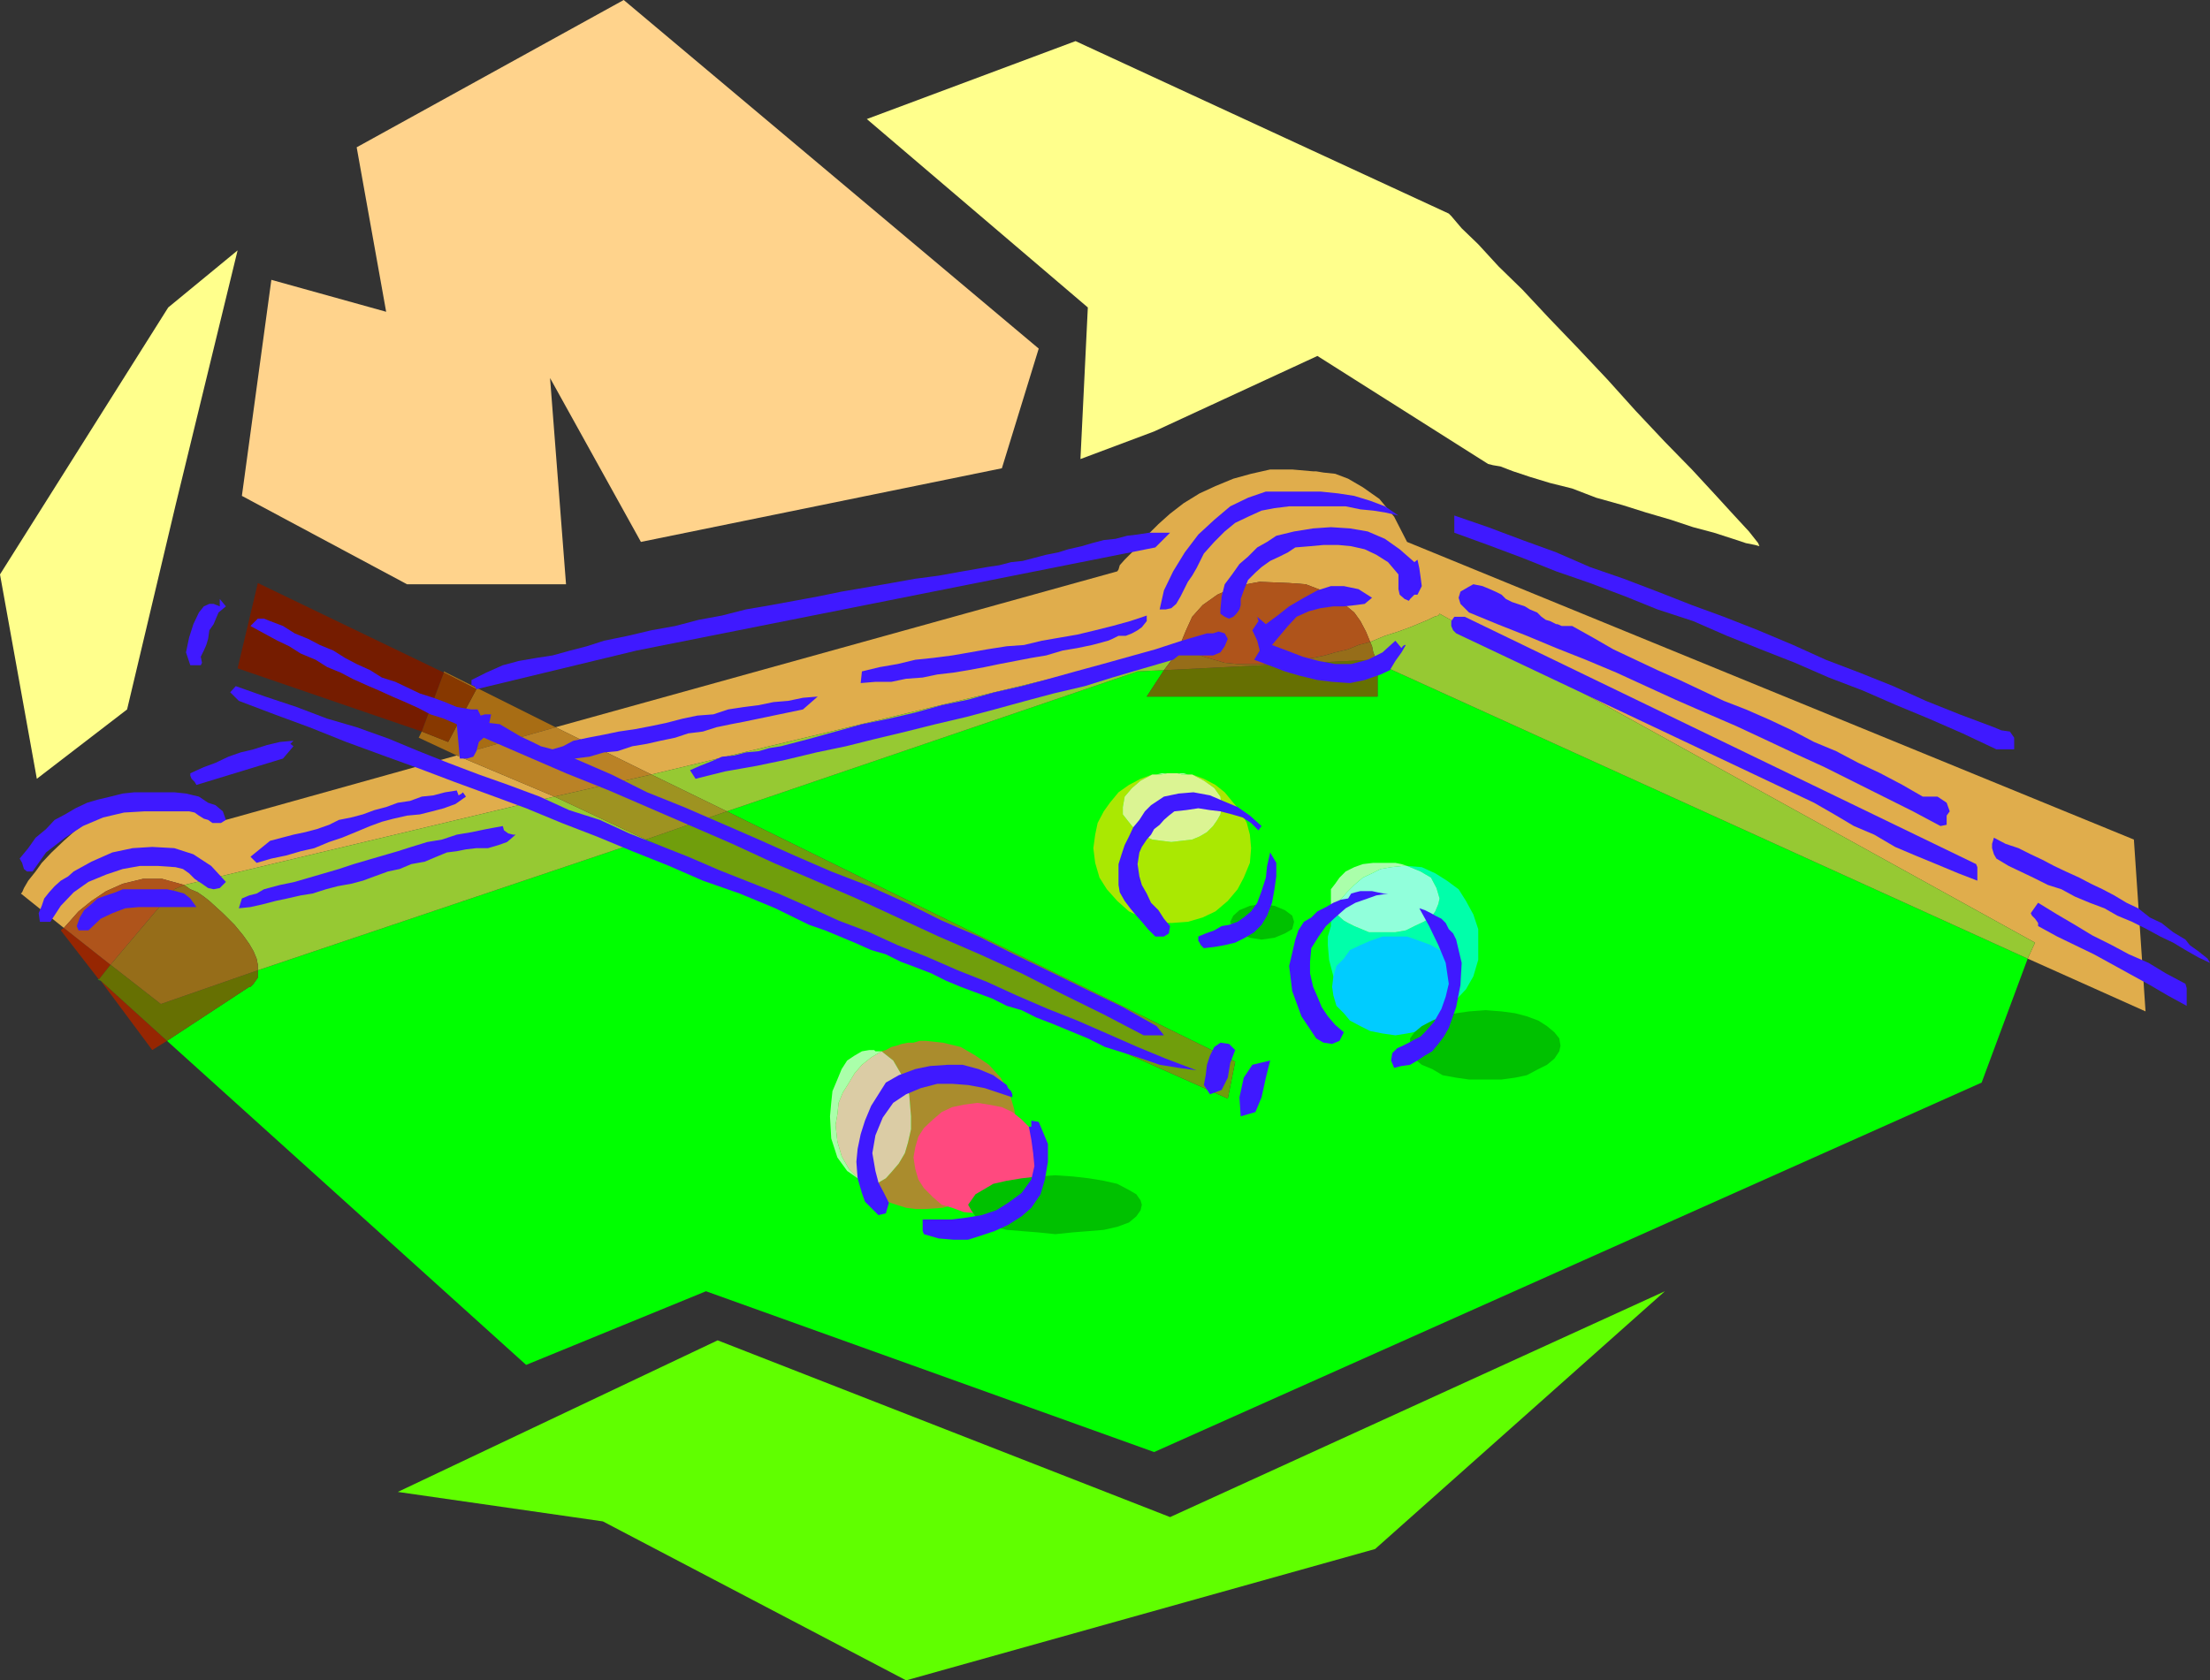
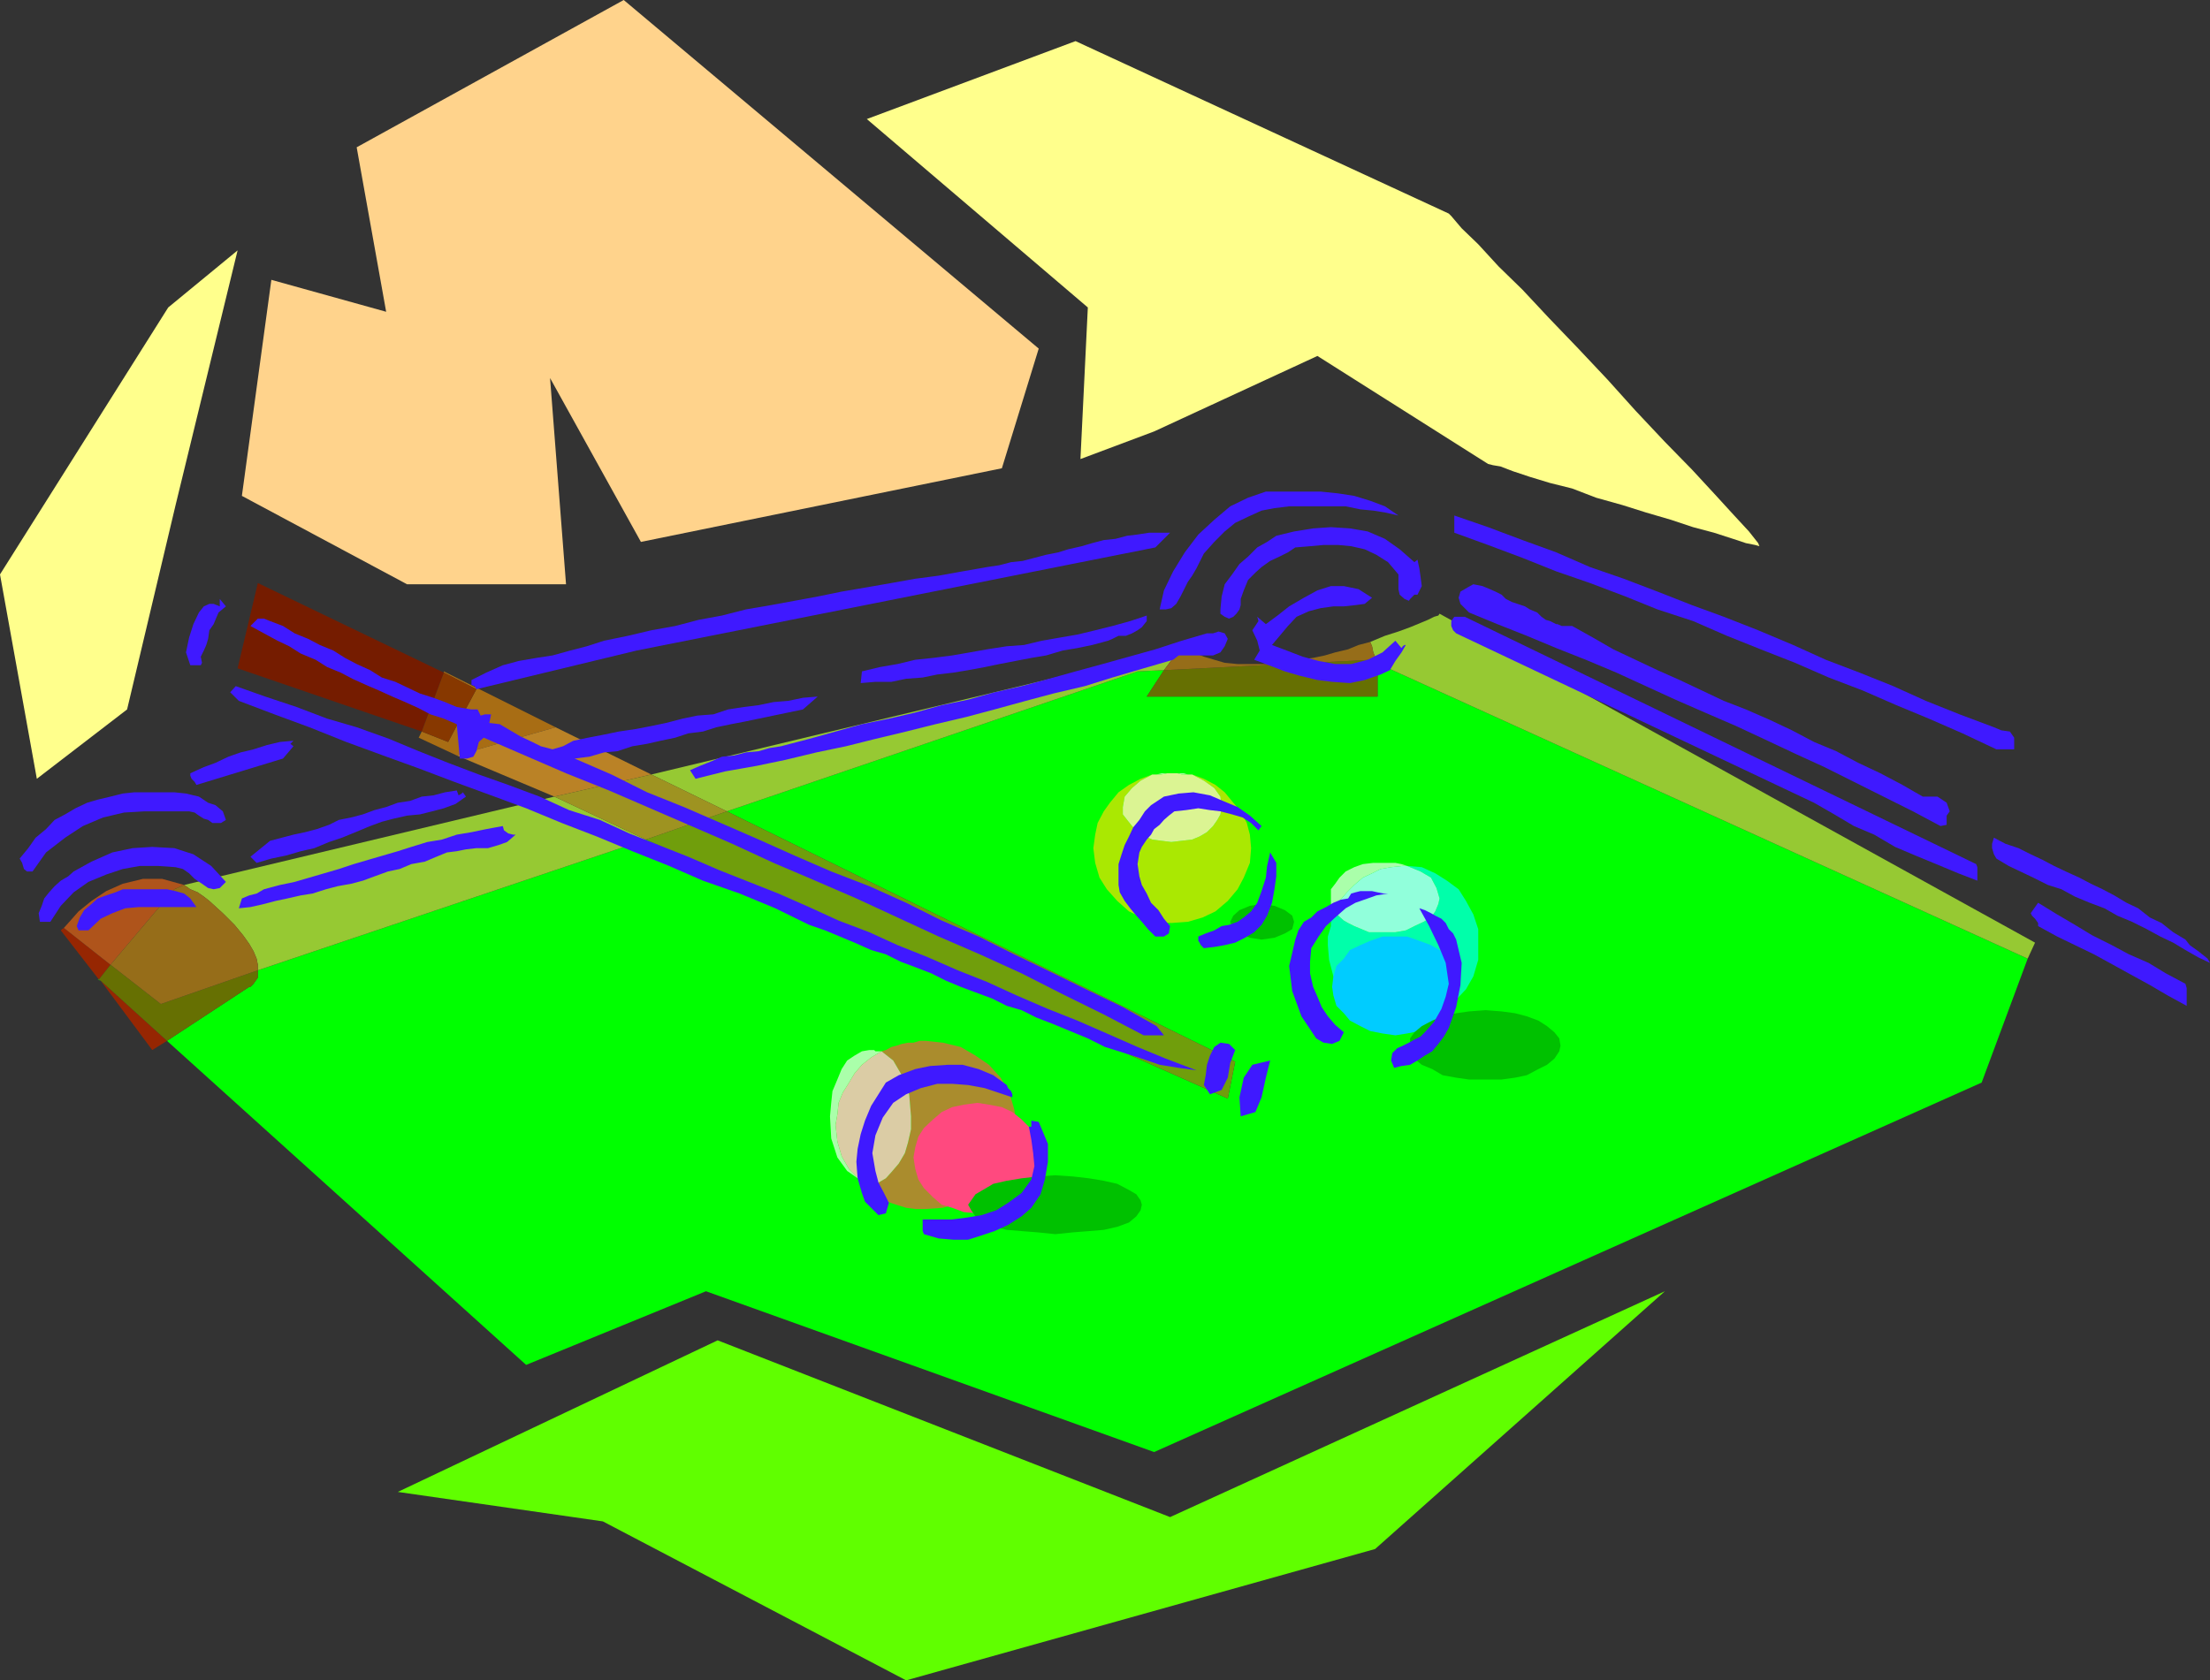
<svg xmlns="http://www.w3.org/2000/svg" width="360" height="273.801">
  <rect width="100%" height="100%" fill="#333333" stroke="none" />
  <path fill="#0f0" d="m15.902 159.598.5.203-.3-.203zM224.203 108l.2 2.098v3.402H186.8l2.8-4.3-4.3.198-66.899 22.801L201.203 173 200 179l-94.797-42.2L42 158.099v1.203l-.7 1-.5.5h-.198l-13.399 8.797 58.5 52.8 29.297-12 73 26.2 134.8-60.2 7.5-20.199L224.204 108" />
  <path fill="#0f0" d="M150.8 197h-1.698l-1.5-.2-1.602-.5-1.5-.5-1.2-.702-1.198-.7-1.2-1L140 192.2l-2-1.398-1.598-2.203-1-3.098-.199-3.602.2-2.199.199-1.898.8-1.903.7-1.699.898-1.398 1.203-.801 1.2-.7 1.199-.202h.8l.2.203h1l.699-.203.902-.5.797-.2.902-.3 1-.2h.899l1-.3h1l2.8.3 2.899.7 2.402 1.402 2.2 1.5 1.898 2.098 1.402 2.402.801 2.7.399 2.6-.399 2.9-.8 2.398L163 191l-1.898 1.898-2.2 1.7L156.5 196l-2.898.8-2.801.2m39.999-46.602-2.597-.199L186 149.5l-2.098-1-1.902-1.7-1.7-1.902-1.198-1.898-.7-2.402-.3-2.399.3-2.199.399-1.902 1-1.899 1-1.398 1.402-1.703 1.7-1.2 1.898-1 1.902-.699h.7l.8-.199h3.598l.699.2h.703l1.899.698 1.898 1 1.5 1.2 1.402 1.703 1.2 1.398 1 1.899.5 1.902.199 2.2-.2 2.398-1 2.402-1 1.898-1.601 1.903-2 1.699-2.098 1-2.402.7-2.7.198m37.7 16.402h-2.398l-2.399-1-1.902-1.202-1.899-1.7-1.5-1.699-1.199-2.101-.703-2.7-.2-2.398v-1.402l.5-1.7V149.7l.7-1.199-.297-.5-.402-.7v-2.402l.699-.898.703-1 1-1 1.399-.7 1.398-.5 1.703-.202h3.598l1 .203.902.297 2.399.203 2.199 1 1.902 1.199 1.899 1.398 1.199 1.903L240 149l.8 2.398v5l-.8 2.7-1.2 2.101-1.597 1.7-1.703 1.699-2.2 1.203-2.097 1H228.5" />
-   <path fill="#e0ad4c" d="m192 105.598.5-1.2.703-1.699 1-2.199 1.7-1.902 2.398-1.7 3.101-1.398 3.801-.7L210 95l2.703.2 2.598 1 1.902 1 1.7 1.198 1.699 1.403 1 1.398.898 1.7.703 1.699 2.399-1 2.199-.7 1.902-.699 1.7-.699 1.199-.5 1-.5.699-.2.199-.3 97 53.598-1.2 2.601 19.2 8.602-1.898-28-118.399-48.5-2.101-4.102-2.399-2.898L222 79.398 219.602 78l-2.102-.8-1.898-.2-1.2-.2h-.5l-3.402-.3h-3.598l-3.101.7-2.899.8L198 79.2l-2.598 1.198L192.801 82l-2.2 1.7-1.898 1.698-1.703 1.7-1.7 1.703-.898 1.199-1.199 1.2-.8.898-.2.703-.203.297L90.5 118.5l15.602 7.7L192 105.597M30 144.2l60.3-14.4-15.898-6.702-37.601 10.5L32.902 132l-3.601-1.2-3.301-.3-3.398.3-2.899.7-2.601.898-2.7 1.5-2.101 1.403L10.402 137l-2 1.898-1.601 1.7-1 1.402-1.2 1.5-.699 1.2-.3.698-.2.2 7 5.601.899-1 1.5-1.699 2.101-1.7 2.399-1.6L20 144l3.3-.8h3.102l3.598 1" />
  <path fill="#96c933" d="m234.5 100-.2.3-.698.2-1 .5-1.2.5-1.699.7-1.902.698-2.2.7-2.398 1 .297.703.203 1L224 107l.203 1 106.098 48.2 1.199-2.602-97-53.598m-42.5 5.598-85.898 20.601 12.3 6 66.899-22.8 4.3-.2L192 106v-.402M30 144.2l1 .698 1.203.5 1 .7.899.703 2.199 2 1.902 1.898 1.399 1.7 1 1.402L41.3 155l.5 1.2.199 1v.898l63.203-21.297-14.902-7L30 144.199" />
  <path fill="#667002" d="m189.602 109.2-2.801 4.3h37.601v-3.402l-.199-2.098-.703-.5-33.898 1.7" />
-   <path fill="#af541b" d="m223.203 104.598-.703-1.7-.898-1.699-1-1.398-1.7-1.403-1.699-1.199-1.902-1-2.598-1L210 95l-4.797-.2-3.8.7-3.102 1.398-2.399 1.7-1.699 1.902-1 2.2-.703 1.698-.5 1.2.8-.297 1.602 1 1.7.699 3.398 1 2.102.2h6l2-.2 1.898-.5 2.402-.3 1.899-.4 1.699-.5 2.102-.5 1.699-.702 1.902-.5" />
  <path fill="#966d19" d="m192.8 105.3-.8.298V106l-2.398 3.2 33.898-1.7.703.5-.203-1-.297-.7-.203-1-.297-.702-1.902.5-1.7.703-2.101.5-1.7.5-1.898.398-2.402.301-1.898.5-2 .2h-6l-2.102-.2-3.398-1-1.7-.7-1.601-1" />
  <path fill="#962602" d="m10.402 151.2-.3.198-.2.2 6.2 8L18 157.199l-7.598-6M24.8 171.098l2.403-1.5-10.8-9.797zm0 0" />
  <path fill="#667002" d="m42 158.098-15.797 5.5L18 157.199l-1.898 2.399.3.203 10.801 9.797 13.399-8.797h.199l.5-.5.699-1v-1.203" />
  <path fill="#af541b" d="M28.402 144.898 30 144.2l-3.598-1h-3.101L20 144l-2.7 1.2-2.398 1.6-2.101 1.7-1.5 1.7-.899 1 7.598 6 10.402-12.302" />
  <path fill="#966d19" d="m34.102 146.8-.899-.702-1-.7-1.203-.5-1-.699-1.598.7L18 157.198l8.203 6.399 15.797-5.5v-.899l-.2-1-.5-1.199-.698-1.2-1-1.402-1.399-1.699-1.902-1.898-2.2-2" />
  <path fill="#aa8c2d" d="M150.8 169.598h-1l-1 .3h-.898l-1 .2-.902.3-.797.2-.902.5-.7.203 1.899 1.5 1.402 2.398 1.2 3.102.3 3.597V184l-.5 2.2-.5 1.698-1 1.7-1.199 1.402-.902 1-1.2.7-1.5.198h-.199l-.5-.199-.699-.3-.203-.2.902 1.2 1.2 1 1.199.699 1.199.703 1.5.5 1.602.5 1.5.199h1.699l2.8-.2 2.899-.8 2.402-1.402 2.2-1.7L163 191l1.402-2.402.801-2.399.399-2.898-.399-2.602-.8-2.699-1.403-2.402-1.898-2.098-2.2-1.5-2.402-1.402-2.898-.7-2.801-.3" />
  <path fill="#afa" d="M143.602 171.3h-1l-.2-.202h-.8l-1.2.203-1.199.699-1.203.8-.898 1.4-.7 1.698-.8 1.903-.2 1.898-.199 2.2.2 3.601 1 3.098L138 190.8l2 1.398-1.7-1.699-1.198-2.102-.7-2.398-.3-2.7.3-1.702.2-1.899.699-1.699 1-1.602.902-1.5 1.2-1.398 1.5-1.2 1.699-1" />
  <path fill="#dbcca5" d="m148.402 181.898-.3-3.597-1.2-3.102-1.402-2.398-1.898-1.5-1.7 1-1.5 1.199-1.199 1.398-.902 1.5-1 1.602-.7 1.7-.199 1.898-.3 1.703.3 2.699.7 2.398 1.199 2.102 1.699 1.7.203.198.7.301.5.2h.199l1.5-.2L144.3 192l.902-1 1.2-1.402 1-1.7.5-1.699.5-2.199v-2.102" />
  <path fill="#0fa" d="m229.203 141.098 2.2.902 1.699 1 .898 1.7.5 1.698-.2.903-.5 1.199-.698 1-1.2.7-1.5.698-1.402.7-1.7.3H223l-2.398-1-1-.5-.7-.398-.902-.8-.5-.7-.7 1.2v1.198l-.5 1.7V154l.2 2.398.703 2.7 1.2 2.101 1.5 1.7 1.898 1.699 1.902 1.203 2.399 1h5.101l2.098-1 2.199-1.203 1.703-1.7 1.598-1.699 1.199-2.101.8-2.7v-5L240 149l-1.2-2.2-1.198-1.902-1.899-1.398-1.902-1.2-2.2-1-2.398-.202" />
  <path fill="#afa" d="M228.5 141.098h.703l-.902-.297-1-.203h-3.598L222 140.8l-1.398.5-1.399.699-1 1-.703 1-.7.898v2.403l.403.699.297.5.703-1.7 1.2-1.402 1.199-1.199L222 143l1.5-.7 1.402-.702 1.7-.297 1.898-.203" />
  <path fill="#91ffdb" d="M225.602 151.898h1.699l1.699-.3 1.402-.7 1.5-.699 1.2-.699.699-1 .5-1.2.199-.902-.5-1.699-.898-1.699-1.7-1-2.199-.902h-.703l-1.898.203-1.7.297-1.402.703-1.5.699-1.398 1.2-1.2 1.198-1.199 1.403-.703 1.699.5.7.902.8.7.398 1 .5 2.398 1h2.602" />
  <path fill="#aae802" d="m194.203 126.2 1.899 1 1.699 1.198 1 1.403.199 1.699-.2 1.2-.5.898-.698 1-1 1-1.2.703-1.199.5-1.703.199-1.7.2-1.597-.2-1.5-.2-1.203-.5-1.2-.702-.898-1-.8-1-.7-.899V131.5l.301-1.7 1.2-1.402 1.398-1.199 1.902-1-1.902.7-1.899 1-1.699 1.199-1.402 1.703-1 1.398-1 1.899-.399 1.902-.3 2.2.3 2.398.7 2.402 1.199 1.898 1.699 1.903 1.902 1.699 2.098 1 2.203.7 2.598.198 2.699-.199 2.402-.699 2.098-1 2-1.7 1.602-1.902 1-1.898 1-2.402.199-2.399-.2-2.199-.5-1.902-1-1.899-1.199-1.398-1.402-1.703-1.5-1.2-1.898-1-1.899-.699" />
  <path fill="#afa" d="M194.203 126.2h-.703l-.7-.2h-3.597l-.8.2h-.7 1.5l.899-.2h1.699l.699.2h1.703" />
  <path fill="#dbf493" d="M182.902 131.5v1.2l.7.898.8 1 .899 1 1.199.703 1.203.5 1.5.199 1.598.2 1.699-.2 1.703-.2 1.2-.5 1.199-.702 1-1 .699-1 .5-.899.199-1.199-.2-1.7-1-1.402-1.698-1.199-1.899-1H192.5l-.7-.199h-1.698l-.899.2h-1.5l-1.902 1-1.399 1.198-1.199 1.403-.3 1.699" />
  <path fill="#a86d14" d="M72.3 109.398v.2l5.302 2.703L73 120.898l-4.297-1.699-.5 1 6.2 2.899L90.5 118.5l-18.2-9.102" />
  <path fill="#709e0c" d="m200 179 1.203-6-82.8-40.8-13.2 4.6L200 179" />
  <path fill="#ba8226" d="M106.102 126.2 90.5 118.5l-16.098 4.598 15.899 6.703 15.8-3.602" />
  <path fill="#9e9321" d="m90.3 129.8 14.903 7 13.2-4.6-12.301-6-15.801 3.6" />
  <path fill="#751c00" d="m42 95-3.297 13.898 30 10.301 3.598-9.601L42 95" />
  <path fill="#873800" d="m77.602 112.3-5.301-2.702-3.598 9.601L73 120.9l4.602-8.598" />
  <path fill="#ff497f" d="m159.203 197.7 1.899-.2 2.101-.7 1.7-.5 1.5-1.202 1.398-1.5 1-1.399.699-1.699v-3.602l-.7-1.699-1-1.398-1.398-1.403-1.5-1.199-1.699-.8-2.101-.399-1.899-.3-2.203.3-1.898.398-1.7.801-1.402 1.2-1.5 1.402-.898 1.398-.5 1.7-.301 1.699.3 1.902.5 1.7.899 1.398 1.5 1.5 1.402 1.203 1.7.5 1.898.699 2.203.2" />
  <path fill="#0cf" d="m227.3 168.7 1.903-.302 2-.398 1.899-.8 1.398-.9 1.203-1.202 1-1.2.7-1.699.199-1.398-.2-1.703-.699-1.7-1-1.199-1.203-1.398-1.398-.801-1.899-.7-2-.702h-4l-2 .703-1.601.699-1.7.8-1 1.4-1.199 1.198-.5 1.7L217 160.8l.203 1.398.5 1.7 1.2 1.199 1 1.203 1.699.898 1.601.801 2 .398 2.098.301" />
  <path fill="#00c100" d="m171.902 201.098 2.899-.297 2.601-.203 2.399-.2 2.199-.5 1.902-.699 1.2-1 .699-1 .199-.898-.2-.703-.698-1-1.2-.7-1.902-1-2.2-.5-2.398-.398-2.601-.3-2.899-.2-2.902.2-2.598.3-2.402.398-2.2.5-1.698 1-1.2.7-.699 1-.5.703.5.898.7 1 1.199 1 1.699.7 2.199.5 2.402.199 2.598.203 2.902.297m70.098-25.2h2.602l2.199-.3 1.902-.399 1.899-1L252 173.5l1.203-1 .797-1.2.203-.902L254 169.2l-.797-1-1.203-1-1.398-.898-1.899-.703-1.902-.5-2.2-.297-2.601-.203-2.7.203-2.097.297-2.203.5-1.7.703-1.698.898-1.2 1-.699 1v2.102l.7 1.199 1.199 1 1.699.7 1.699 1 2.203.398 2.098.3H242m-36.5-22.801 2.102-.297 1.699-.703 1.199-.7.3-1.199-.3-1-1.2-.898-1.698-.703-2.102-.297-1.898.297-1.7.703-1 .898-.5 1 .5 1.2 1 .699 1.7.703 1.898.297" />
  <path fill="#3f19ff" d="m227.8 84-2.198-.5-1.899-.3-2.101-.2-2.399-.5H210l-2.398.3-2.102.4-2.2 1-2.097 1-1.703 1.398-1.7 1.703-1.698 1.898-1.2 2.399-.699 1.203-.703 1-1.2 2.398-.698 1.2-.801.699-.899.203h-1l.7-3.102 1.5-3.101L193 90l2.203-2.902 2.598-2.399 2.601-2.199 2.899-1.402 2.902-1h8.899l2.898.3 2.602.403 2.601.797 2.399.902L227.8 84m97 34.5 1.2.5 1.402.2.7 1v1.898h-2.899l-5.5-2.598-5.5-2.402-5.3-2.2-5.5-2.398-5.5-2.102-5.5-2.398-5.602-2.2-5.5-2.202-5.5-2.399L270 99.301l-5.2-2.102L259 95l-5.5-1.902-5.5-2.2-5.598-2.097-5.5-2V84l5.5 1.898L248 88l5.5 2 5.5 2.398 5.5 1.903 5.5 2.097 5.602 2.2 5.199 1.902 5.601 2.2 5.7 2.398 5.3 2.402 5.5 2.098 5.5 2.203 5.301 2.398 5.5 2.2 5.598 2.101" />
  <path fill="#3f19ff" d="m230.402 91.598.5-.399.301 1.399.2 1.402.199 1.5-.7 1.398h-.5l-.699.7-.203.3-.7-.3-.8-.7-.2-.898v-2.402l-1.698-2-1.899-1.2-1.902-.898-2.2-.5-2.101-.2h-2.398l-2.2.2-2.402.2-1.2.8-1.398.7-1.5.698-1.402 1-1 .903-1.2 1.199-.698 1.7-.5 1.398v1l-.2.703-.5.699-.5.5-.699.3-.703-.3-.7-.5v-.7l.2-2.1.5-2 1.203-1.602 1.2-1.7L203.3 90.7l1.5-1.5 1.601-.898 1.5-1 2.899-.703 3.101-.5 2.899-.2 3.101.2 2.899.5 2.8 1.203L228 89.5l2.402 2.098M188.203 89.2l-84.5 16.8-26.101 6.3-.301-.5-.5-.202v-.797l2.402-1.203 2.7-1.2 2.597-.699 2.902-.5 2.598-.398 2.902-.801 2.7-.7 2.8-.902 3.899-.8 3.8-.899L110 102l3.8-1 3.802-.7 3.898-1 4.102-.702 7.601-1.399 3.899-.8 4.101-.7 4-.699 3.899-.7 3.8-.5 3.899-.702 4-.7 2-.3 1.902-.5 1.899-.2 1.898-.5 1.902-.5 2-.398 1.598-.5 2.203-.5 1.7-.5 1.898-.5 1.902-.2 1.899-.5 1.699-.202 1.902-.297h3.399l-2.399 2.398" />
  <path fill="#3f19ff" d="m223.5 97.398-1.2 1-1.5.2-1.898.203h-1.699l-2.101.297-1.899.5-2 .902-1.402 1.5-2.598 3.098 2.399.902 2.601 1 2.598.7 2.699.5h2.602l2.699-.7 2.402-1.2 2.098-1.902 1 1.2.199-.297.3-.203h.2l-.7 1.203-1 1.398-.898 1.5-1.5.7-2.601.902-2.399.5-2.902-.203-2.398-.297-2.899-.703-2.402-.7-2.598-1-2.402-.898.902-1.5-.402-1.602L204 102.7l1-1.5-.2-.699 1.403 1.2 1.899-1.4L210 98.8l2.402-1.402 2.2-1.199 2.199-.699h2.101l2.399.5 2.199 1.398m26.902 2.402.7.7.699.5.699.2 1 .5h.203l.7.3h1.699l3.398 1.898 3.3 1.903 3.602 1.699 3.598 1.7 3.602 1.6 3.601 1.7 3.598 1.7 3.601 1.398 3.899 1.703 3.601 1.699 3.598 1.898 3.602 1.5 3.601 1.903 3.598 1.699 3.601 1.898 3.301 1.903h2.399l1.5 1 .5 1.398-.5.7v1.5l-1 .199-4.5-2.399-4.801-2.398-4.801-2.403-4.797-2.398-4.8-2.2-5.102-2.402-4.5-2.097-5.098-2.203-4.8-2.098-4.801-2.2-4.801-2.202-5-2.098-4.801-1.902-4.797-2-4.8-1.899-4.602-1.898-.7.699 83.301 40.3.2.5v2.2L319 142.3l-3.598-1.5-3.402-1.402-3.297-1.398-3.402-2-3.301-1.402-3.2-1.899-3.3-1.898-58.297-27.602-.5-.5-.3-.699v-.8l.5-.7h1.699l.699-.7-.7-.702-.699-.7-.3-1 .3-1 1.2-.699.898-.5 1.5.301 1.203.5.899.398 1 .5.699.7 1 .5.902.3 1.2.403.8.5 1.2.5M35.602 99.8l-.301.7-.5 1.2-.7 1-.199 1.398-.3 1-.399.902-.5 1 .2 1-.2.398H31l-.7-2.097.5-2.403.7-2.199.902-1.898.801-1 .899-.403h.699l1 .403v-1.203l1 1.203-1.2 1m151.199.499v.9l-.8 1-.7.5-.898.5-1 .398h-1.199l-1 .5-.703.3-2.598.7-2.402.5-2.398.402-2.7.8-2.402.4-2.598.5-2.601.5-2.399.5-2.699.5-2.402.398-2.598.3-2.402.5-2.7.2-2.398.5h-2.601l-2.399.203.2-1.903 2.898-.699 2.902-.5 2.899-.699 2.898-.3 3.102-.4 2.898-.5 2.8-.5 3.2-.5 2.8-.202 2.903-.7 5.797-1 2.902-.699 2.801-.699 2.899-.8 2.699-.9M76.8 115.598h1l.5 1 .7-.2h1l-.297 1.403 1.7.199 3.398 2 1.902.898 1.399.7 1.898.5 1.703-.5 1.7-.899 2.398-.5 2.601-.5 2.399-.5 2.699-.398 2.602-.5 2.398-.5 2.703-.703 2.399-.5 2.601-.2 2.399-.8 2.601-.399 2.399-.3 2.398-.5 2.402-.2 2.399-.5 2.402-.199-2.402 2.098-2.399.5-2.402.5-4.797 1-2.101.402-2.399.5-2.203.7-2.398.3-2.102.7-2.398.5-2.2.5-2.402.398-2.398.8-2.2.2L96 123.3l-2.398.297 6 2.601 5.8 2.899 6 2.402 6 2.598 6.2 2.703 5.8 2.597 6 2.602 6.2 2.398 6 2.7 5.8 2.902 6 2.598 5.801 2.902 6 2.898 5.7 2.801 6 2.899 5.5 3.101 1.199 1.5H186.3l-6.5-3.398-6.7-3.301-6.699-3.402-6.8-3.098-6.7-2.902-6.699-3.098-6.703-3.102-6.7-2.898-6.8-2.902-6.7-3.098-6.698-2.902-13.399-5.797-7-2.801-6.703-2.902-6.7-2.899-.8.7-.398 1.5-.5.902-1 .297h-1.2l-.5-5.598-2.101-.902-2.2-.7-1.898-1-2.203-1-2.098-.898-2.199-1-2.101-.902-2.2-1-1.902-1-2.2-.899-1.898-1.199-2.402-1-1.898-1.2-1.899-.902L43 103.2l-2.2-1.2 1.2-1.2h1l1 .4 2.102.8L48 103.2l2.203.898 1.899 1L54.3 106l1.902 1.2 1.899 1 2.199 1 1.902 1.198 2.2.7L66.3 112l2.101 1 2.2.7 1.898.698 1.902.801 2.399.399" />
  <path fill="#3f19ff" d="m200 104.098-.5 1.203-.7 1-1.198.5H192l-.898.699-4.801 1.398-5.098 1.5-4.5 1.403-5.101 1.199-4.5 1.2-5.102 1.398-4.5 1.203-5.098 1.199-4.8 1.2-5 1.198-4.801 1.2-4.801 1-5 1.203-4.797 1-5.101.898-4.801 1.2-.899-1.399 1.598-.7 2-.8 1.602-.7 2-.202 1.898-.5 2.102-.2 1.699-.5 1.902-.3 4.598-1.2 8.601-2.398 4.399-.902 4.3-1 4.301-1.2 4.301-.898 4.297-1.2 4.402-1 4.5-1.202 4.301-1.2 4.399-1.199 8.601-2.398 4.297-1.403 4.102-1.199h1l.898-.3 1 .3.5.899m-5.098 70.3L192 174l-3.098-.5-2.902-1-2.797-.902-3.203-1-2.797-1.399-2.902-1.199-2.899-1.2-2.601-1-2.399-1.202-2.402-.7-2.398-1.199-2.7-1-2.402-.898-2.398-1-2.399-1.203-2.601-1-2.399-.899-2.402-1.199-2.399-.7-2.699-1.202-2.402-1-2.399-1-2.601-.899-5.5-2.699-5.801-2.402-6-2.098-5.5-2.402-6-2.399-5.797-2.398-5.703-2.203-5.797-2.399L80 129.598l-6-2.2-5.797-2.199-5.8-2.101-6-2.2-6-2.398-5.7-2.102-5.8-2.199-1.403-1.398.902-1 4.801 1.699 5.098 1.7 5 1.898 4.8 1.402 5.301 1.898 4.801 2L73 124.301l5 1.898 4.8 1.7 5.102 1.902L92.703 132l5 1.598 4.797 2.203 9.602 3.797 5.101 2.203 4.797 1.898 4.8 1.899 5 2.203 4.802 2.199 5 1.898 4.601 2.102 5 2 4.797 2.098 4.8 1.902 4.802 2.2 5.101 2.198 4.797 1.903 4.8 2.097 5 2.2 4.602 1.902 5 1.898M47.3 121.2l.5.398-1.698 2-14.102 4.3-.297-.5-.5-.5-.203-.5V126l2.203-1 1.899-.7 2.101-1 2-.702 2.098-.5 2.199-.7 2.102-.5 2.199-.199-.5.5m27.101 7.601.301.798.5-.297.2-.203.5.703-1.7 1.199-1.902.7-1.899.5-2 .5-2.101.198-2.2.5-1.898.5-1.902.7-2.399 1-2.199.902-2.101.7-2.399 1-2.203.5-2.398.698-2.399.5-2.402.7-1-1L44 137l1.902-.5 1.899-.5 1.902-.402 1.899-.5 2-.7 1.601-.8 2-.399 1.899-.5L61 132l1.902-.5 1.899-.7 2-.3 1.902-.7 1.899-.202 1.898-.5 1.902-.297M36.8 133.598l-.8.5h-1.398l-.7-.5-.699-.2-.8-.5-.7-.5-.902-.199h-7.2l-3.398.2-3.402.8-3.301 1.399-2.898 1.902-3.102 2.398L5.3 142h-.898l-.5-.402-.3-1-.399-.7 1.399-1.699L5.8 136.5l1.699-1.402 1.402-1.5 1.7-.899 1.699-1 1.902-.898 1.7-.5 2.097-.5 2-.5 1.902-.203h6.5l1.899.203 2.101.5 1.5 1 1.2.398 1.199 1 .5 1.399m168.7 1-.5.703-1.2-1.203-1.398-.899-1.699-.5-1.902-.5-1.7-.199-1.898-.3-2 .3-1.902.2-.899.698-.8.7-.7.8-.902.7-.5.902-.7.8-.8 1.2-.398.898-.301 1.903.3 2 .399 1.398.8 1.399.7 1.5 1.203 1.203.899 1.398 1 1.2-.2 1.199-.8.5h-1.399l-1.203-1.2-1-1.199-.898-1-1-1.199-.899-1.2-.8-1.402-.2-1.199v-3.398l.5-1.602.5-1.5.7-1.398.699-1.5 1-1.203.898-1.399 1-1 2.102-1.398 2.398-.5 2.402-.203 2.7.5 2.101.902 2.399 1 2 1.398 1.898 1.7M84 136l-1.398 1.2-1.399.5-1.703.5h-1.898l-1.7.198-1.5.301-1.601.2-1.7.699-1.898.8-2.203.403-1.898.797-1.899.402-2.203.8-1.898.7-1.899.5-2.203.398-1.898.5-2.2.7-1.902.3-2.2.5-1.898.403-1.902.5-2.2.5-1.898.199.5-1.602 1.2-.5 1.199-.3 1.199-.7 2.602-.699 2.398-.5 2.402-.699 2.399-.7 2.402-.702 2.399-.797 2.398-.703 2.402-.7 2.399-.699L67 138l2.602-.8 2.398-.4 2.402-.8 2.399-.402 2.402-.5 2.7-.5.199.703.699.5.8.199H84m272 17.098.703.902 1.399 1 1.5 1.2.398.698-1.898-.898-2.102-1.2-2-1.202-2.098-1-2.199-1.2-2.402-1.199-2.399-1-2.101-1.199-2.399-.902-2.402-1-2.2-1.2-2.198-.699-2.399-1.199-2.101-1-1.899-.902-2-1.2-.402-.699-.301-1v-.699l.3-1 1.903 1 2.098.7 2 1 1.902.898 1.899 1 1.898.902 2.203 1 1.899 1 1.898.898 1.902 1 2 1.2 1.899.902 1.902 1.5 1.899.898 1.898 1.5 2 1.2M36.8 143.7l-1 1-1 .198-.898-.199-1-.699-1.199-.8-.902-.9-1-.702-1.2-.297-2.898-.203h-2.902l-2.801.5-2.7.902-2.898 1.2L12 145.397l-2.098 2.2-1.699 2.601H6.5l-.2-1.398.5-1.203.403-1.2.797-1 .902-1 1-.898 1.2-.7.898-.8 2.902-1.602 3.399-1.5 3.3-.699 3.2-.199 3.601.2 3.098 1 2.902 1.898 2.399 2.601m170.402 3.4-.8 2.101-.903 1.5-1.2 1.2-1.5.902-1.597.797-1.703.402-1.7.3-1.698.2-.5-.5-.2-.402-.199-.297v-.703l1.2-.5 1.398-.5 1.199-.7 1.203-.199 1.399-.5 1-.699 1.199-1 1-1.402.699-1.899.703-2.199.2-1.902.5-2.2 1 1.7v2.203l-.301 2.097-.399 2.2" />
  <path fill="#3f19ff" d="M32 147.8h-9.398l-2.2.2-2.101.8-1.899.9-2 1.898h-1.601l-.301-.7.5-1.398.703-1.2 1.2-1 1-.902 1.398-.5 1.5-.5 1.199-.5h7.203l1.399.301 1.398.399 1 .8 1 1.403m194.102-2.203-1.899.3-1.402.5-2 .7-1.598.902-1.703 1.5-1.5 1.398-1.2 1.7-1.198 1.902-.2 2.2v1.898l.5 2.203.7 1.597.699 1.7 1 1.5L217.5 167l1.402 1.2-.699 1.398-1.203.5-1.398-.2-1.2-.699-2.402-3.601-1.5-4.098-.5-4.102 1-4.3.5-1.5.902-1.399 1.2-.699 1-1 1.398-.7 1.203-.702 1.2-.5 1.199-.2.5-.8.699-.2.8-.199h1.899l.902.2 1 .199h.7M356 160.3l.203.7v2.898l-3.101-1.699-2.899-1.699-3.101-1.7-2.899-1.6-3.101-1.7L338 154l-2.898-1.402-3.102-1.7v-.5l-.5-.699-.5-.5-.2-.398 1.2-1.703 3.102 1.902 2.898 1.7 2.8 1.698L344 154l2.8 1.5 3.2 1.398 2.8 1.7 3.2 1.703m-118.797-7.203.899 3.8-.2 3.602-.699 3.598L236 167.5l-.797 1.398-.902 1.2-1 1.203-1.2.699-1.199.8-1.199.7-1.402.2-1.2.3-.5-1.2.2-1.202.8-.797.899-.403 1-.5.902-.5 1-.5.7-.699 1.5-1.699 1.199-2.102.699-2 .5-2.097-.5-3.403-1.2-2.898-1.5-3.102-1.597-2.898.899.3 1 .5.699.4 1 .5.699.698.5 1 .703.7.5 1m-36 18-.8 2.101-.403 2.399-1 2-1.898.703-1-1.5.3-1.602.2-1.699.5-1.5.699-1.402 1-.7 1.402.2 1 1m5.699 1.702-.699 2.798-.703 3.203-1 2.398-2.398.7-.2-3.098.7-3.203L204 173.5l2.902-.7m-42 6-4.5-1.5-2.699-.5-2.601-.202h-2.399L150 177.3l-2.398 1-2.102 1.398-1.7 2.399-1.198 2.902-.5 2.898.5 2.903.5 1.898.898 1.7.8 1.601-.5 1.7-1.198.3-2.2-2.2-.5-1.402-.699-2.398-.203-2.7.203-2.1.5-2.4.7-2.202 1-2.399 1.199-1.898 1.199-1.903 2.101-1.199 2.7-1 2.398-.5 2.902-.199h2.399l2.601.7 2.399 1 2.199 1.6.203.5.5.5.2.5v.5m5.8 7.599v2.903l-.5 2.898-.703 2.399-1.5 2.203-1.598 1.398-2.199 1.399-2.203 1-2.098.703-2.199.699h-2.402l-2.399-.2-2.402-.702-.2-.5v-1.899h4.802l2.398-.3 2.402-.399 2.399-.8 1.902-1.2 2.2-1.602L168 192.2l.5-2.199-.2-2.102-.3-2.199-.398-2.101H168v-1l1.203.203 1.5 3.597" />
  <path fill="#ffd38c" d="m101.602 0 67.601 56.8-6 19.5-58.8 12-14.801-26.702 2.601 33.601H66.301L39.402 80.801l4.801-35.203 18.7 5.203L58.101 24l43.5-24" />
  <path fill="#ffff8c" d="m141.203 19.398 36 30.7L176 74.8l12-4.5L214.602 58l27.8 17.598.801.203 1.2.199 2.097.8 2.703.9 3.297 1 3.602.898 3.898 1.5 4.3 1.203 3.802 1.199 4.101 1.2 3.598 1.198 3.402.903 3.098 1 2.101.699 1.5.3.7.2-.2-.5-1.5-1.902L282.5 84l-3.297-3.602-3.601-3.898-4.399-4.5-4.8-5.102-4.5-5-4.801-5.097-4.801-5L248 47.199l-3.898-3.8L240.8 39.8l-2.7-2.602-1.699-2-.402-.398-60.797-28.102-34 12.7M38.703 40.8 28.602 82.3l-7.899 33.298L6 126.898l-6-33.3 27.402-43.5L38.703 40.8" />
  <path fill="#60ff00" d="m116.902 218.398 73.7 28.801 80.601-36.8-47.203 42-76.398 21.402-49.399-25.903-33.402-4.8 52.101-24.7" />
</svg>